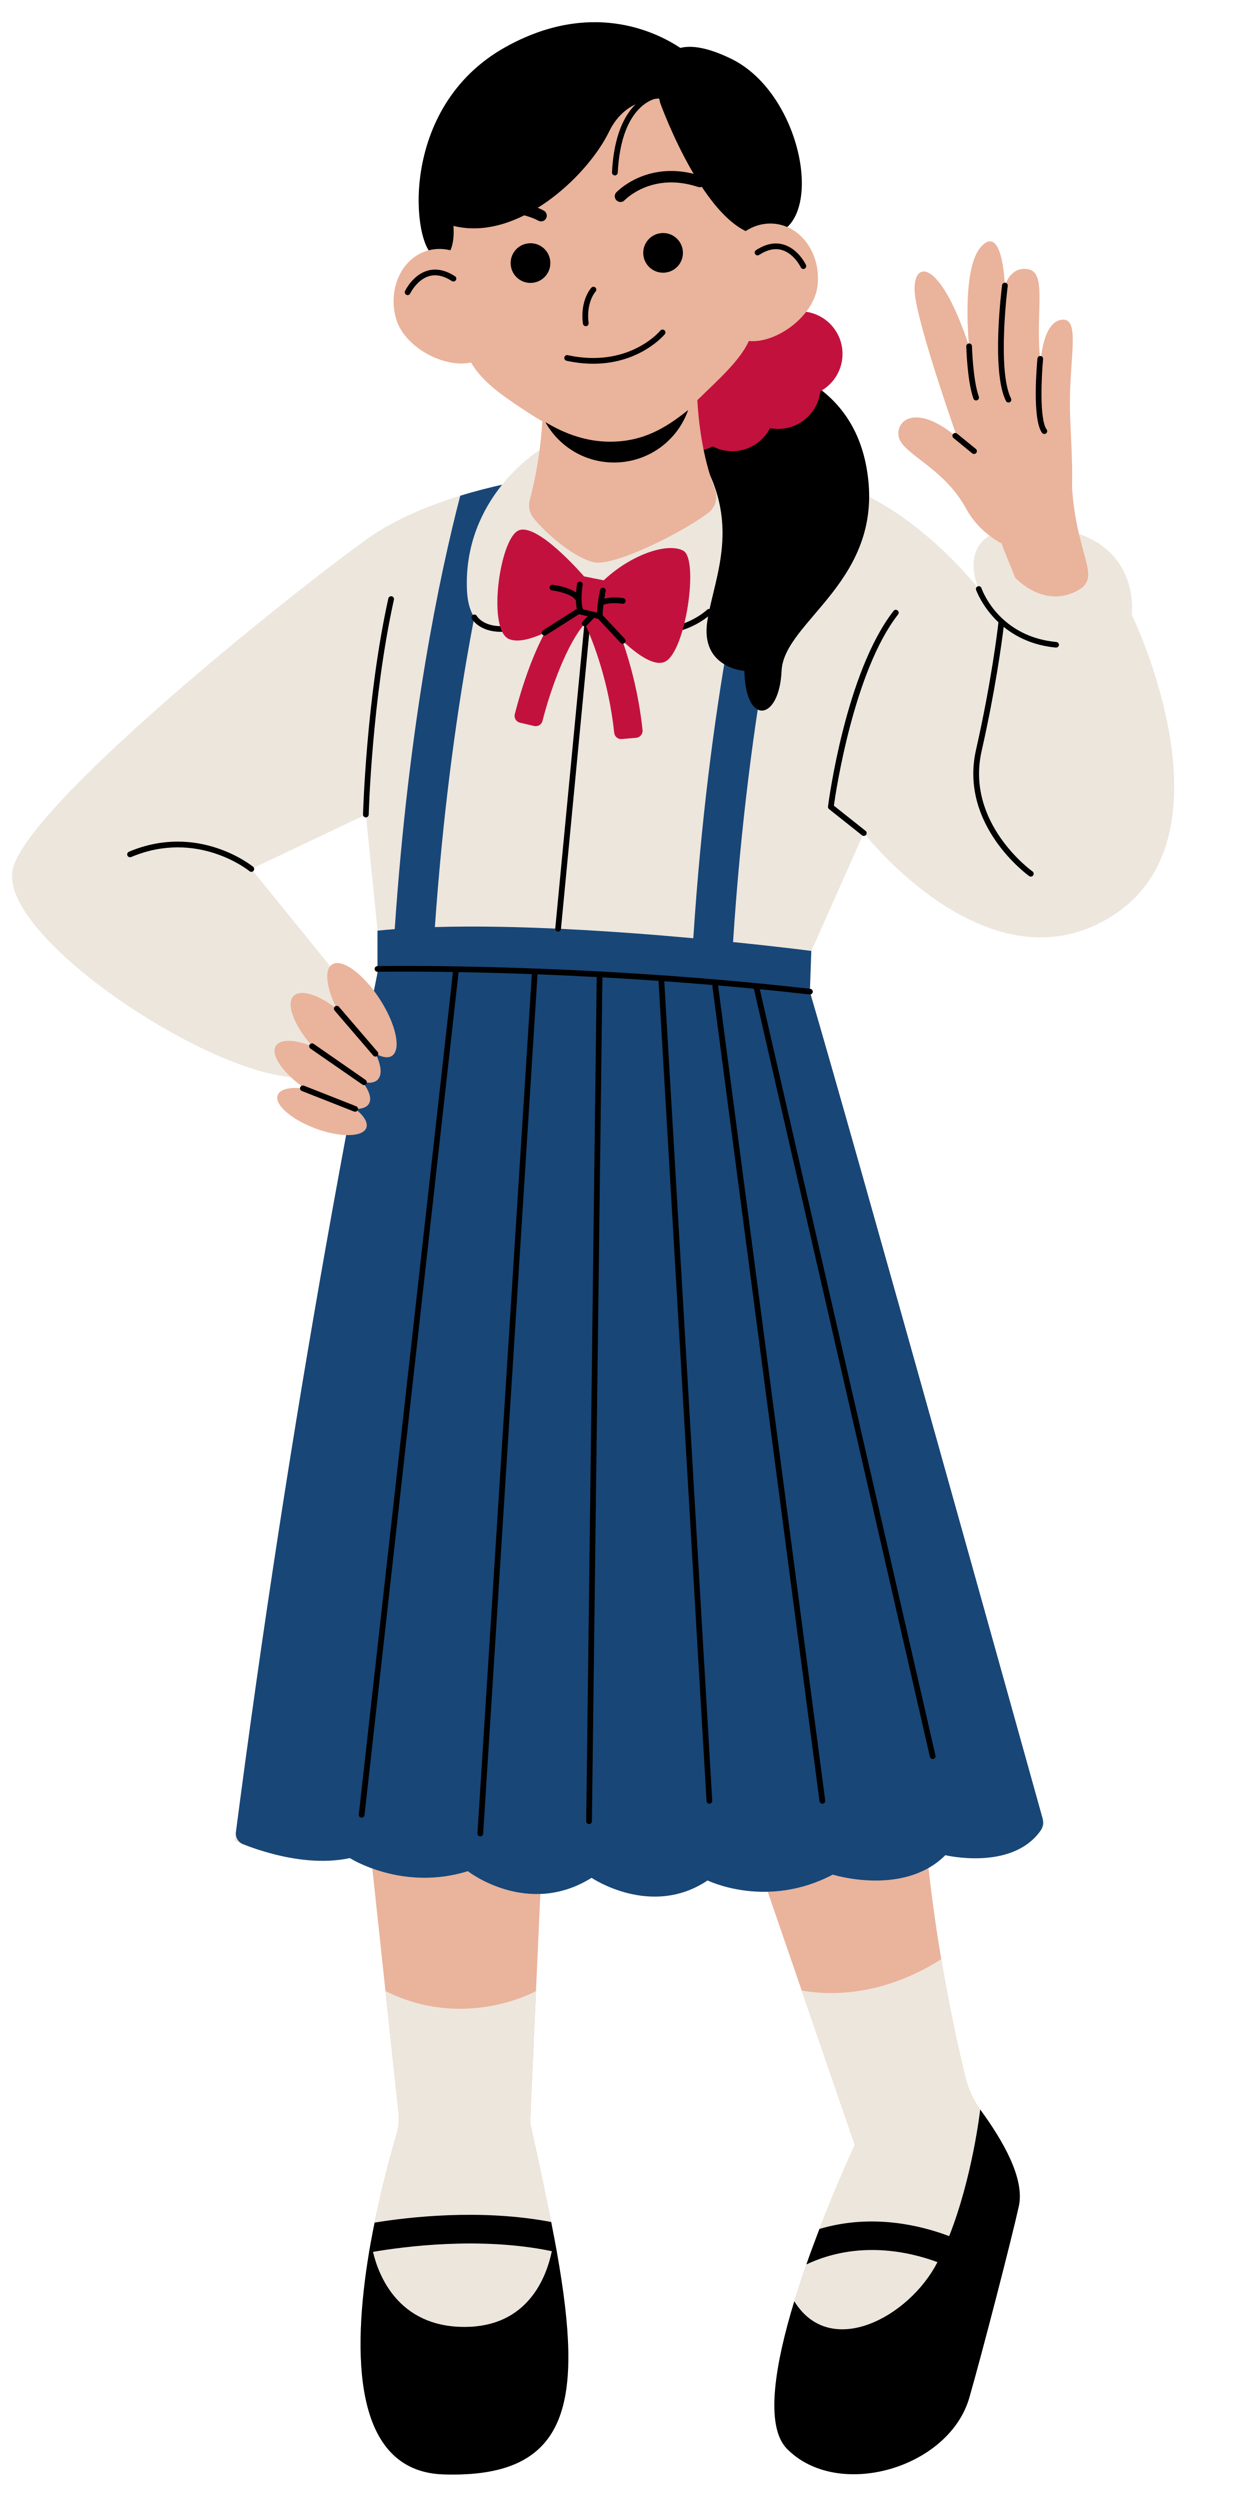
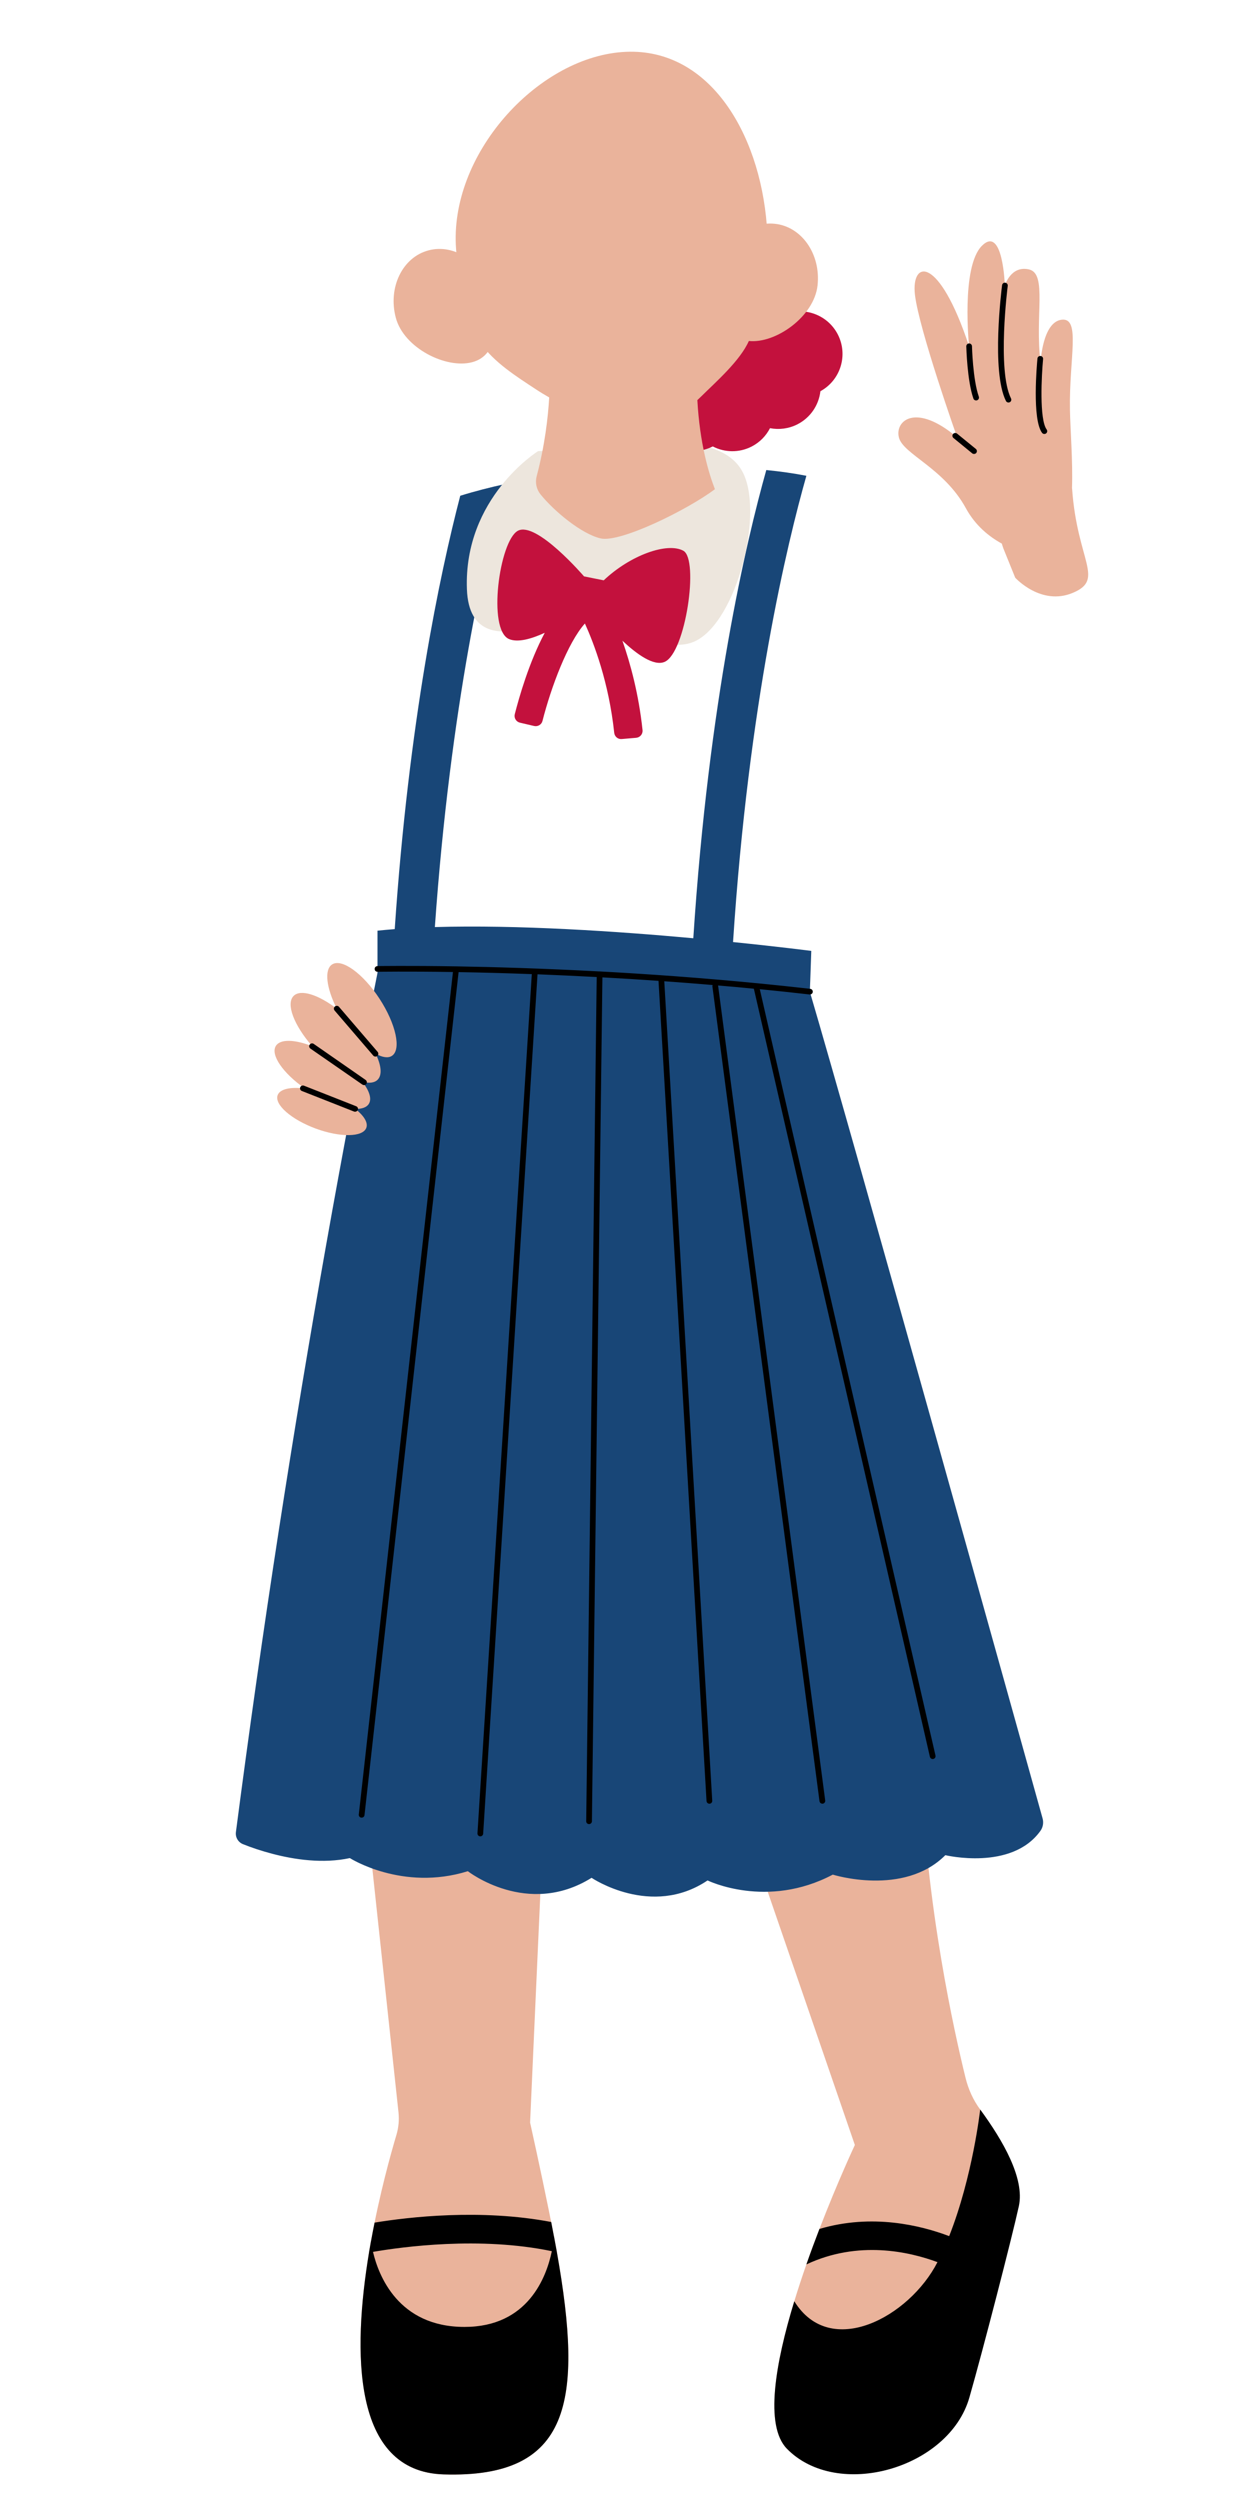
<svg xmlns="http://www.w3.org/2000/svg" height="438.4" preserveAspectRatio="xMidYMid meet" version="1.0" viewBox="-2.1 -3.9 217.1 438.4" width="217.1" zoomAndPan="magnify">
  <g id="change1_1">
    <path d="M75.68,429.98c-16.72-0.52-15.9-23.26-12.72-40.92c0.01-0.01,0.01-0.01,0.01-0.01 c1.48-8.23,3.48-15.35,4.45-18.61c0.38-1.28,0.5-2.62,0.36-3.95l-2.28-21.26l-3.8-35.4c27.92-24.68,31.66,2.72,31.66,2.72 l-1.47,32.68l-1.03,23.06c1.36,6.12,3.2,14.76,4.18,19.95c0,0,0,0,0.01,0.01C100.34,416.28,98.8,430.71,75.68,429.98z M169.79,366 c-1.23-1.66-2.08-3.56-2.57-5.56c-1-4.06-2.69-11.45-4.26-20.8c-1.65-9.82-3.16-21.8-3.59-34.34c-1.05-30.95-41.63-44.32-31.85,7.96 l10.97,31.87l9.32,27.09c0,0-2.98,6.34-6.21,14.72c-0.76,1.98-1.54,4.07-2.29,6.22c-0.74,2.11-1.46,4.29-2.12,6.46 c-3.33,10.9-5.22,21.81-1.31,25.84c8.83,9.09,27.03,1.49,30.61-10.99c2.35-8.2,7.37-26.73,8.57-32.22 C176.11,377.4,173.79,371.44,169.79,366z" fill="#EAB39B" />
  </g>
  <g id="change2_1">
-     <path d="M175.06,382.25c-1.2,5.49-6.22,24.02-8.57,32.22c-3.58,12.48-21.78,20.08-30.61,10.99 c-3.91-4.03-2.02-14.94,1.31-25.84c0.66-2.17,1.38-4.35,2.12-6.46c0.75-2.15,1.53-4.24,2.29-6.22c3.23-8.38,6.21-14.72,6.21-14.72 l-9.32-27.09c4.24,0.78,13.7,1.35,24.47-5.49c1.57,9.35,3.26,16.74,4.26,20.8c0.49,2,1.34,3.9,2.57,5.56 C173.79,371.44,176.11,377.4,175.06,382.25z M95.56,391.03c-0.16-0.91-0.33-1.84-0.51-2.78c-0.01-0.01-0.01-0.01-0.01-0.01 c-0.15-0.77-0.31-1.62-0.48-2.52c-1.04-5.18-2.54-12.22-3.7-17.43l1.03-23.06c-0.44,0.25-12.65,6.86-26.39,0l2.28,21.26 c0.14,1.33,0.02,2.67-0.36,3.95c-0.84,2.83-2.46,8.55-3.83,15.39c-0.22,1.05-0.42,2.13-0.62,3.22c0,0,0,0-0.01,0.01 c-0.12,0.67-0.24,1.35-0.35,2.03c-2.87,17.32-3.02,38.39,13.07,38.89C98.02,430.69,100.21,417.23,95.56,391.03z M196.36,103.87 c0,0,1.92-14.04-15.32-15.32c-16.8-1.24-11.76,10.25-11.5,10.83c-0.44-0.57-11.14-14.24-25.14-18.62c-1.57-0.49-3.28-0.9-5.07-1.24 c-2.24-0.44-4.61-0.77-7.03-1.01c-13.18-1.32-27.51-0.17-27.51-0.17s-8.31,0.41-18.33,2.63c-2.54,0.56-5.19,1.23-7.84,2.05 c-5.9,1.81-11.81,4.31-16.56,7.74c-15.32,11.07-59.74,46.98-61.95,57.88c-2.22,10.89,29.89,33.11,46.76,36.04 C71.34,188.93,58.62,169,58.62,169l-16.64-20.53l20.08-9.54l2.05,20.35v7.4c-6.27,31.33-12.07,63.84-17.27,97.51 c-2.86,18.51-5.44,36.74-7.76,54.66c1.83,0.84,4.03,1.63,6.55,2.3c3.86,1.02,8.9,1.78,13.62,0.76c0,0,9.2,5.88,20.69,2.3 c0,0,10.46,8.18,21.7,1.16c0,0,10.47,7.1,20.34,0.46c0,0,10.38,5.1,21.96-1.02c0,0,12.42,3.91,19.74-3.41c0,0,12.77,3.07,17.36-5.36 c0,0-32.93-118.21-41.1-146.04l0.25-7.17l9.19-20.66c0,0,22.22,28.6,43.92,14.3C215.01,142.17,196.36,103.87,196.36,103.87z" fill="#EDE6DD" />
-   </g>
+     </g>
  <g id="change3_1">
    <path d="M176.57,382.94c-1.2,5.49-6.33,25.37-8.68,33.57c-3.58,12.48-23.18,18.04-32.01,8.95c-3.91-4.03-2.02-14.94,1.31-25.84 c6.32,10.25,20.18,2.77,25.11-6.86c-4.96-1.84-13.89-3.87-22.99,0.4c0.75-2.15,1.53-4.24,2.29-6.22c9.23-2.74,17.79-0.62,22.75,1.26 c4.13-10.45,5.44-22.2,5.44-22.2C173.79,371.44,177.62,378.09,176.57,382.94z M75.68,429.98c-16.09-0.5-15.94-21.57-13.07-38.89 c0,0,0,0,0,0c0-0.03,0.01-0.06,0.01-0.09c0.11-0.65,0.22-1.3,0.34-1.94c0.01-0.01,0.01-0.01,0.01-0.01c0.2-1.09,0.4-2.17,0.62-3.22 c5.98-0.98,18.61-2.46,30.97-0.11c0.17,0.9,0.33,1.75,0.48,2.52c0,0,0,0,0.01,0.01c0.17,0.9,0.33,1.78,0.49,2.65 c0.01,0.04,0.02,0.09,0.02,0.13c0,0,0,0,0,0C100.21,417.23,98.02,430.69,75.68,429.98z M94.67,390.84 c-12.62-2.63-26.19-0.77-31.36,0.12c0.95,4.06,4.39,13.16,16.04,13.16C90.5,404.13,93.74,395.35,94.67,390.84z" fill="inherit" />
  </g>
  <g id="change4_1">
    <path d="M180.73,314.94c0.21,0.75,0.08,1.56-0.37,2.19c-5.05,7.07-16.68,4.27-16.68,4.27 c-7.32,7.32-19.74,3.41-19.74,3.41c-11.58,6.12-21.96,1.02-21.96,1.02c-9.87,6.64-20.34-0.46-20.34-0.46 c-11.24,7.02-21.7-1.16-21.7-1.16c-11.49,3.58-20.69-2.3-20.69-2.3c-4.72,1.02-9.76,0.26-13.62-0.76c-1.89-0.5-3.61-1.07-5.12-1.68 c-0.85-0.34-1.36-1.21-1.24-2.12c2.27-17.43,4.78-35.16,7.56-53.15c5.2-33.67,11-66.18,17.27-97.51v-7.4 c0.98-0.1,1.99-0.19,3.02-0.27c2.47-36.4,7.87-62.08,11.49-75.99c2.65-0.82,5.3-1.49,7.84-2.05c-3.39,12.25-9.56,38.85-12.29,77.68 c14.53-0.43,32,0.74,45.32,1.96c2.71-41.67,9.27-69.54,12.8-82.1c2.42,0.24,4.79,0.57,7.03,1.01 c-3.34,11.77-10.13,39.87-12.86,81.76c8.27,0.84,13.72,1.55,13.72,1.55l-0.25,7.17C147.65,196.25,177.38,302.92,180.73,314.94z" fill="#184677" />
  </g>
  <g id="change2_2">
    <path d="M128.26,79.12c3.7,7.75-1.66,27.3-9.19,29.7c-7.53,2.4-16.79-8.53-16.79-8.53s-21.9,15.26-22.5-0.85 S92.27,75.2,92.27,75.2l17.82-0.75C110.09,74.45,124.55,71.37,128.26,79.12z" fill="#EDE6DD" />
  </g>
  <g id="change3_2">
-     <path d="M125.36,59.04c0,0,21.13-0.39,24.53,19.24c3.4,19.63-14.53,26.61-14.93,35.46s-6.35,9.7-6.52,0c0,0-7.74-0.51-6.51-8.68 c1.23-8.17,6.85-18.4-3.19-31.75S121.83,58.79,125.36,59.04z" fill="inherit" />
-   </g>
+     </g>
  <g id="change5_1">
    <path d="M141.77,64.7c-0.28,2.4-1.71,4.61-4.02,5.8c-1.55,0.79-3.24,0.98-4.82,0.68c-0.69,1.34-1.78,2.48-3.22,3.22 c-2.23,1.14-4.75,1.05-6.82-0.02c-3.67,1.87-8.16,0.41-10.03-3.26c-1.88-3.67-0.43-8.16,3.23-10.04c0.35-2.3,1.75-4.4,3.98-5.54 c1.55-0.79,3.24-0.98,4.82-0.68c0.69-1.34,1.78-2.48,3.22-3.22c2.15-1.1,4.58-1.05,6.6-0.09c0.02-0.01,0.05-0.03,0.07-0.04 c3.67-1.88,8.17-0.42,10.05,3.25C146.67,58.37,145.3,62.77,141.77,64.7z" fill="#C3113D" />
  </g>
  <g id="change1_2">
-     <path d="M129.22,55.89c-1.52,3.45-5.75,7.15-8.33,9.7c-0.23,0.23-0.47,0.45-0.7,0.67 c0.42,7.58,1.99,12.82,3.08,15.62c0.59,1.51,0.08,3.21-1.21,4.18c-4.87,3.65-16.61,9.42-20.04,8.63c-3.38-0.78-8.2-4.82-10.54-7.72 c-0.72-0.89-0.97-2.06-0.68-3.17c1.43-5.4,1.99-10.29,2.2-13.83c-0.81-0.46-1.62-0.95-2.4-1.47c-3.24-2.13-7.44-4.77-9.66-8.14 c-2.83-4.31-3.84-10.76-4.27-16.39c-1.26-16.45,14.02-33.41,29.07-34.56c15.04-1.16,24.15,13.93,25.42,30.38 C131.56,45.24,131.23,51.3,129.22,55.89z" fill="#EAB39B" />
+     <path d="M129.22,55.89c-1.52,3.45-5.75,7.15-8.33,9.7c-0.23,0.23-0.47,0.45-0.7,0.67 c0.42,7.58,1.99,12.82,3.08,15.62c-4.87,3.65-16.61,9.42-20.04,8.63c-3.38-0.78-8.2-4.82-10.54-7.72 c-0.72-0.89-0.97-2.06-0.68-3.17c1.43-5.4,1.99-10.29,2.2-13.83c-0.81-0.46-1.62-0.95-2.4-1.47c-3.24-2.13-7.44-4.77-9.66-8.14 c-2.83-4.31-3.84-10.76-4.27-16.39c-1.26-16.45,14.02-33.41,29.07-34.56c15.04-1.16,24.15,13.93,25.42,30.38 C131.56,45.24,131.23,51.3,129.22,55.89z" fill="#EAB39B" />
  </g>
  <g id="change3_3">
-     <path d="M132.69,37.41c-10.28,1.18-19.03-23.3-19.03-23.3c-0.06-0.24-0.12-0.49-0.17-0.74c-2.77,0.15-6.57,1.26-8.78,5.81 c-3.84,7.9-16.1,19.34-27.29,16.53c0,0,0.64,6.66-3.27,5.3c-3.9-1.36-6.74-26.07,12.49-36.71c14.74-8.16,26.08-2.77,30.57,0.2 c1.99-0.5,4.87-0.07,8.96,1.93C138.94,12.7,142.96,36.23,132.69,37.41z" fill="inherit" />
-   </g>
+     </g>
  <g id="change1_3">
    <path d="M141.27,46.14c-0.59,5.46-7.34,10.25-12.06,9.75c-4.72-0.51-5.61-6.12-5.03-11.58 c0.59-5.46,4.89-9.48,9.6-8.97C138.51,35.84,141.86,40.68,141.27,46.14z M67.31,51.82c1.41,5.31,8.82,9.01,13.4,7.79 c4.58-1.22,4.61-6.91,3.2-12.21s-6.28-8.62-10.86-7.4C68.47,41.21,65.9,46.51,67.31,51.82z" fill="#EAB39B" />
  </g>
  <g id="change3_4">
-     <path d="M105.58,77.2c-5.18,0-9.69-2.85-12.04-7.08c3.42,2.05,7.16,3.43,11.35,3.43c5.64,0,9.6-2.26,13.69-5.56 C116.71,73.36,111.59,77.2,105.58,77.2z M110.71,40.71c0.15,1.92,1.82,3.35,3.74,3.2s3.35-1.82,3.2-3.74 c-0.15-1.92-1.82-3.35-3.74-3.2C112,37.12,110.56,38.79,110.71,40.71z M94.4,41.96c-0.15-1.92-1.82-3.35-3.74-3.2 c-1.92,0.15-3.35,1.82-3.2,3.74c0.15,1.92,1.82,3.35,3.74,3.2C93.11,45.55,94.55,43.88,94.4,41.96z M105.98,29.83 c-0.38,0.4-0.36,1.03,0.04,1.41c0.19,0.18,0.44,0.28,0.69,0.28c0.26,0,0.53-0.1,0.72-0.31c0.2-0.2,4.89-4.97,12.88-2.33 c0.52,0.17,1.09-0.11,1.26-0.64c0.17-0.52-0.11-1.09-0.64-1.26C111.7,23.93,106.21,29.59,105.98,29.83z M92.29,34.79 c0.48,0.27,1.09,0.11,1.36-0.37c0.28-0.48,0.11-1.09-0.36-1.37c-0.25-0.14-6.17-3.49-13.23-0.03c-0.5,0.24-0.7,0.84-0.46,1.34 c0.17,0.35,0.53,0.56,0.9,0.56c0.15,0,0.3-0.03,0.44-0.1C87.01,31.85,92.08,34.67,92.29,34.79z M100.63,53.3c0.02,0,0.04,0,0.06,0 c0.27-0.04,0.47-0.29,0.43-0.56c-0.46-3.6,1.15-5.43,1.22-5.51c0.19-0.2,0.17-0.52-0.03-0.71c-0.2-0.19-0.52-0.18-0.71,0.03 c-0.08,0.09-2,2.21-1.48,6.31C100.17,53.12,100.39,53.3,100.63,53.3z M97.25,59.36c1.68,0.36,3.25,0.52,4.69,0.52 c8.26,0,12.5-5.12,12.54-5.18c0.17-0.21,0.14-0.53-0.08-0.7c-0.21-0.17-0.53-0.14-0.7,0.07c-0.05,0.07-5.52,6.63-16.24,4.31 c-0.27-0.06-0.54,0.11-0.59,0.38C96.81,59.03,96.98,59.3,97.25,59.36z M135.26,38.97c-1.51-0.43-3.13-0.09-4.79,1 c-0.23,0.15-0.3,0.46-0.14,0.69c0.15,0.23,0.46,0.29,0.69,0.14c1.41-0.92,2.75-1.22,3.96-0.87c2.17,0.61,3.34,3.02,3.35,3.05 c0.09,0.18,0.27,0.29,0.45,0.29c0.07,0,0.15-0.02,0.21-0.05c0.25-0.12,0.36-0.42,0.24-0.67C139.18,42.43,137.87,39.7,135.26,38.97z M77.7,44.55c-1.66-1.09-3.27-1.42-4.79-1c-2.61,0.73-3.92,3.46-3.98,3.58c-0.12,0.25-0.01,0.55,0.24,0.67 c0.07,0.03,0.14,0.05,0.21,0.05c0.19,0,0.37-0.1,0.45-0.29c0.01-0.02,1.19-2.44,3.35-3.05c1.22-0.34,2.55-0.05,3.96,0.87 c0.23,0.15,0.54,0.09,0.69-0.14C77.99,45.01,77.93,44.7,77.7,44.55z M105.7,26.86c0.01,0,0.02,0,0.03,0c0.26,0,0.49-0.21,0.5-0.48 c0.62-12.36,6.94-13.09,7.2-13.12c0.27-0.02,0.48-0.27,0.45-0.54c-0.02-0.28-0.27-0.49-0.54-0.46c-0.3,0.03-7.45,0.78-8.12,14.06 C105.21,26.61,105.43,26.85,105.7,26.86z M87.82,105.68c-4.76,0.93-6.24-1.46-6.3-1.57c-0.14-0.24-0.44-0.32-0.68-0.19 s-0.33,0.44-0.19,0.68c0.06,0.11,1.34,2.29,5.1,2.29c0.67,0,1.42-0.07,2.26-0.23c0.27-0.05,0.45-0.32,0.4-0.59 C88.35,105.8,88.09,105.62,87.82,105.68z M121.89,103.02c-0.05,0.05-5.03,4.8-12.59,2.67c-0.26-0.08-0.54,0.08-0.62,0.35 s0.08,0.54,0.35,0.62c1.5,0.42,2.91,0.6,4.2,0.6c5.67,0,9.17-3.34,9.35-3.51c0.2-0.19,0.2-0.51,0.01-0.71 C122.4,102.83,122.09,102.83,121.89,103.02z M154.61,103.21c-8.4,10.75-11.38,33.34-11.51,34.3c-0.02,0.17,0.05,0.35,0.18,0.46 l5.79,4.6c0.09,0.07,0.2,0.11,0.31,0.11c0.15,0,0.29-0.06,0.39-0.19c0.17-0.22,0.14-0.53-0.08-0.7l-5.56-4.42 c0.37-2.66,3.53-23.63,11.26-33.53c0.17-0.22,0.13-0.53-0.09-0.7C155.09,102.96,154.78,102.99,154.61,103.21z M20.51,145.45 c-0.25,0.11-0.37,0.4-0.27,0.66c0.11,0.25,0.4,0.37,0.66,0.27c11.65-4.92,20.67,2.41,20.76,2.48c0.09,0.08,0.21,0.12,0.32,0.12 c0.14,0,0.29-0.06,0.38-0.18c0.18-0.21,0.15-0.53-0.06-0.7C42.2,148.01,32.73,140.29,20.51,145.45z M101.11,103.16 c-0.29-0.04-0.52,0.18-0.55,0.45l-5.29,55.29c-0.03,0.27,0.17,0.52,0.45,0.55c0.02,0,0.03,0,0.05,0c0.25,0,0.47-0.19,0.5-0.45 l5.29-55.29C101.59,103.43,101.39,103.19,101.11,103.16z M183.13,108.67c-4.24-0.4-7.2-2.08-9.23-3.9c-0.05-0.06-0.1-0.11-0.17-0.15 c-2.68-2.48-3.65-5.2-3.72-5.4c-0.09-0.26-0.38-0.4-0.63-0.31c-0.26,0.09-0.4,0.37-0.31,0.63c0.02,0.05,1.06,2.98,3.92,5.68 c-0.16,1.44-1.24,10.45-3.93,22.35c-3.01,13.29,9.19,22.06,9.32,22.15c0.09,0.06,0.19,0.09,0.29,0.09c0.16,0,0.31-0.07,0.41-0.21 c0.16-0.23,0.1-0.54-0.12-0.7c-0.12-0.08-11.78-8.46-8.92-21.11c2.42-10.7,3.54-19.08,3.87-21.77c2.14,1.74,5.11,3.25,9.14,3.63 c0.02,0,0.03,0,0.05,0c0.25,0,0.47-0.19,0.5-0.45C183.61,108.94,183.41,108.7,183.13,108.67z M66.6,100.66 c-0.27-0.06-0.54,0.11-0.6,0.38c-3.88,17.55-4.43,37.68-4.44,37.88c-0.01,0.28,0.21,0.51,0.49,0.51c0,0,0.01,0,0.01,0 c0.27,0,0.49-0.22,0.5-0.49c0-0.2,0.56-20.24,4.42-37.69C67.04,100.99,66.87,100.72,66.6,100.66z" fill="inherit" />
-   </g>
+     </g>
  <g id="change5_2">
    <path d="M114.47,112.15c-1.92,0.85-4.96-1.39-7.42-3.7c1.41,4.02,2.86,9.37,3.53,15.68 c0.07,0.68-0.44,1.28-1.11,1.34l-2.55,0.22c-0.66,0.06-1.24-0.43-1.31-1.1c-0.94-8.83-3.56-15.68-5.14-19.16 c-3.02,3.38-5.93,11.16-7.44,17.09c-0.16,0.64-0.82,1.03-1.47,0.88l-2.48-0.58c-0.67-0.16-1.07-0.82-0.91-1.48 c0.76-2.98,2.52-9.15,5.26-14.28c-2.29,1.05-4.69,1.76-6.26,1.1c-3.83-1.62-1.7-17.19,1.53-18.98c3.23-1.79,11.62,7.99,11.62,7.99 l3.45,0.69c4.68-4.43,11.15-6.72,13.96-5.19C120.51,94.19,118.13,110.53,114.47,112.15z" fill="#C3113D" />
  </g>
  <g id="change3_5">
-     <path d="M107.43,108.85c-0.1,0.09-0.22,0.13-0.34,0.13c-0.13,0-0.27-0.05-0.37-0.16l-3.93-4.21l-0.73-0.17 c-0.02,0.02-0.02,0.05-0.04,0.07l-1.21,1.26c-0.1,0.1-0.23,0.15-0.36,0.15c-0.13,0-0.25-0.05-0.35-0.14 c-0.2-0.19-0.21-0.51-0.01-0.71l0.87-0.9l-1.52-0.37l-5.77,3.67c-0.23,0.15-0.54,0.08-0.69-0.15c-0.15-0.23-0.08-0.54,0.15-0.69 l5.93-3.78c-0.11-0.47-0.16-0.99-0.18-1.51c-0.06-0.04-0.11-0.08-0.15-0.14c-0.53-0.84-2.75-1.41-4.02-1.57 c-0.27-0.03-0.47-0.29-0.43-0.56c0.04-0.27,0.29-0.46,0.56-0.43c0.32,0.04,2.73,0.38,4.08,1.36c0.06-0.82,0.16-1.44,0.17-1.5 c0.05-0.27,0.3-0.45,0.58-0.41c0.27,0.05,0.45,0.31,0.41,0.58c-0.14,0.82-0.39,3.11,0.07,4.27l2.44,0.59 c0.11-2.01,0.52-3.89,0.54-3.98c0.06-0.27,0.32-0.44,0.6-0.38c0.27,0.06,0.44,0.32,0.38,0.59c0,0.01-0.11,0.53-0.23,1.3 c1.5-0.37,3.23-0.09,3.31-0.08c0.27,0.05,0.46,0.3,0.41,0.58c-0.05,0.27-0.31,0.45-0.58,0.41c-0.02,0-1.9-0.31-3.23,0.15 c-0.02,0.01-0.04,0.01-0.06,0.01c-0.07,0.58-0.13,1.21-0.15,1.84l3.89,4.16C107.65,108.35,107.63,108.66,107.43,108.85z" fill="inherit" />
-   </g>
+     </g>
  <g id="change1_4">
    <path d="M186.07,100.04c-5.61,2.38-10.14-2.64-10.14-2.64l-2.07-5.12c-0.11-0.29-0.19-0.58-0.28-0.86 c-2.21-1.21-4.63-3.14-6.3-6.2c-3.86-7.08-11.02-9.47-11.75-12.42c-0.72-2.95,2.98-6.14,10.22,0c0,0-6.68-18.88-7.4-24.99 c-0.72-6.11,4.18-7.08,9.49,9.01c0,0-1.45-13.92,2.25-17.62c3.7-3.7,4.02,6.96,4.02,6.96s1.05-3.57,4.26-2.81 c3.22,0.76,0.97,8.24,2.01,16.29c0,0,0.32-7.08,3.7-7.48c3.38-0.4,1.29,6.76,1.45,15.77c0.07,3.77,0.52,9.01,0.36,13.76 c0,0.05,0.01,0.09,0.02,0.14C186.81,94.51,191.68,97.66,186.07,100.04z M64.45,171.22c-2.89-4.43-6.62-7.12-8.32-6 c-1.41,0.92-0.99,4.16,0.84,7.76c-3.25-2.47-6.35-3.48-7.58-2.25c-1.39,1.39,0.06,5.15,3.26,8.82c-3.04-1.19-5.59-1.3-6.37-0.06 c-0.99,1.58,1.25,4.8,5.09,7.48c-2.48-0.32-4.38,0.07-4.78,1.16c-0.61,1.65,2.38,4.27,6.67,5.86c4.29,1.58,8.27,1.53,8.88-0.13 c0.34-0.92-0.44-2.15-1.94-3.32c1.14,0.03,1.99-0.25,2.38-0.88c0.56-0.89,0.08-2.31-1.12-3.86c1.16,0.28,2.1,0.19,2.66-0.37 c0.84-0.84,0.64-2.54-0.35-4.57c1.16,0.65,2.18,0.83,2.86,0.38C68.31,180.14,67.34,175.65,64.45,171.22z" fill="#EAB39B" />
  </g>
  <g id="change3_6">
    <path d="M161.95,303.93c0.06,0.27-0.11,0.54-0.38,0.6c-0.04,0.01-0.08,0.01-0.11,0.01c-0.23,0-0.43-0.16-0.49-0.39L130.1,169.47 c-2.12-0.21-4.22-0.4-6.29-0.57c0,0.02,0.01,0.03,0.02,0.04l18.78,142.87c0.04,0.27-0.16,0.53-0.43,0.56c-0.02,0-0.04,0-0.07,0 c-0.25,0-0.46-0.18-0.5-0.43l-18.78-142.87c-0.01-0.09,0.01-0.18,0.04-0.25c-2.88-0.24-5.72-0.47-8.48-0.66l8.41,143.69 c0.02,0.28-0.19,0.51-0.47,0.53c-0.01,0-0.02,0-0.03,0c-0.26,0-0.48-0.21-0.5-0.47l-8.42-143.82c-3.39-0.24-6.68-0.44-9.84-0.61 l-1.84,147.98c0,0.27-0.23,0.49-0.5,0.49c0,0,0,0-0.01,0c-0.28,0-0.5-0.23-0.49-0.51l1.84-148.02c-3.65-0.19-7.13-0.35-10.38-0.48 c0,0.01,0,0.02,0,0.03l-9.53,150.66c-0.02,0.27-0.24,0.47-0.5,0.47c-0.01,0-0.02,0-0.03,0c-0.28-0.02-0.48-0.25-0.47-0.53 l9.53-150.66c-4.82-0.18-9.14-0.29-12.84-0.35L61.82,314.38c-0.03,0.26-0.25,0.44-0.5,0.44c-0.02,0-0.04,0-0.06,0 c-0.27-0.03-0.47-0.28-0.44-0.55l16.51-147.73c-8.18-0.13-13.09-0.04-13.22-0.04c-0.3,0-0.5-0.21-0.51-0.49 c-0.01-0.28,0.21-0.5,0.49-0.51c0.13,0,5.28-0.09,13.81,0.05c0.01,0,0.02,0,0.04,0c0.01,0,0.01,0,0.01,0 c6.58,0.11,15.19,0.36,25.07,0.89c0.01,0,0.02-0.01,0.03-0.01c0,0,0,0,0.01,0c0.02,0,0.03,0.01,0.05,0.01 c8.38,0.45,17.68,1.11,27.46,2.06c0.01,0,0.02,0,0.03,0c3.09,0.3,6.22,0.63,9.39,0.99c0.27,0.03,0.47,0.28,0.44,0.55 c-0.03,0.26-0.25,0.44-0.5,0.44c-0.02,0-0.04,0-0.06,0c-2.94-0.34-5.85-0.64-8.73-0.93L161.95,303.93z M165.73,72.13 c-0.21-0.17-0.53-0.14-0.7,0.07c-0.17,0.21-0.14,0.53,0.07,0.7l3.29,2.69c0.09,0.08,0.21,0.11,0.32,0.11c0.14,0,0.29-0.06,0.39-0.18 c0.17-0.21,0.14-0.53-0.07-0.7L165.73,72.13z M181.44,71.4c-1.3-1.76-0.89-9.51-0.62-12.34c0.03-0.27-0.18-0.52-0.45-0.54 c-0.26-0.03-0.52,0.17-0.54,0.45c-0.1,1.08-0.96,10.65,0.81,13.03c0.1,0.13,0.25,0.2,0.4,0.2c0.1,0,0.21-0.03,0.3-0.1 C181.56,71.94,181.61,71.63,181.44,71.4z M174.62,46.23c0.04-0.27-0.16-0.52-0.43-0.56c-0.28-0.04-0.52,0.16-0.56,0.43 c-0.08,0.61-1.92,15.11,0.67,20.3c0.09,0.18,0.26,0.28,0.45,0.28c0.08,0,0.15-0.02,0.22-0.05c0.25-0.12,0.35-0.42,0.22-0.67 C172.74,61.03,174.6,46.37,174.62,46.23z M168.35,56.81c-0.01-0.27-0.23-0.49-0.5-0.49c0,0-0.01,0-0.01,0 c-0.28,0.01-0.49,0.24-0.49,0.51c0.01,0.25,0.16,6.06,1.25,9.16c0.07,0.21,0.27,0.33,0.47,0.33c0.05,0,0.11-0.01,0.17-0.03 c0.26-0.09,0.4-0.38,0.31-0.64C168.5,62.71,168.35,56.87,168.35,56.81z M63.36,181.2c0.1,0.12,0.24,0.17,0.38,0.17 c0.12,0,0.23-0.04,0.33-0.12c0.21-0.18,0.23-0.5,0.05-0.71l-6.78-7.9c-0.18-0.21-0.5-0.23-0.71-0.05c-0.21,0.18-0.23,0.5-0.05,0.71 L63.36,181.2z M61.45,186.28c0.09,0.06,0.19,0.09,0.28,0.09c0.16,0,0.31-0.07,0.41-0.21c0.16-0.23,0.1-0.54-0.13-0.7l-9.1-6.32 c-0.23-0.16-0.54-0.1-0.7,0.13c-0.16,0.23-0.1,0.54,0.13,0.7L61.45,186.28z M60.36,190.08l-9.16-3.61c-0.26-0.1-0.55,0.03-0.65,0.28 c-0.1,0.26,0.02,0.55,0.28,0.65l9.16,3.61c0.06,0.02,0.12,0.03,0.18,0.03c0.2,0,0.39-0.12,0.47-0.32 C60.75,190.47,60.62,190.18,60.36,190.08z" fill="inherit" />
  </g>
</svg>